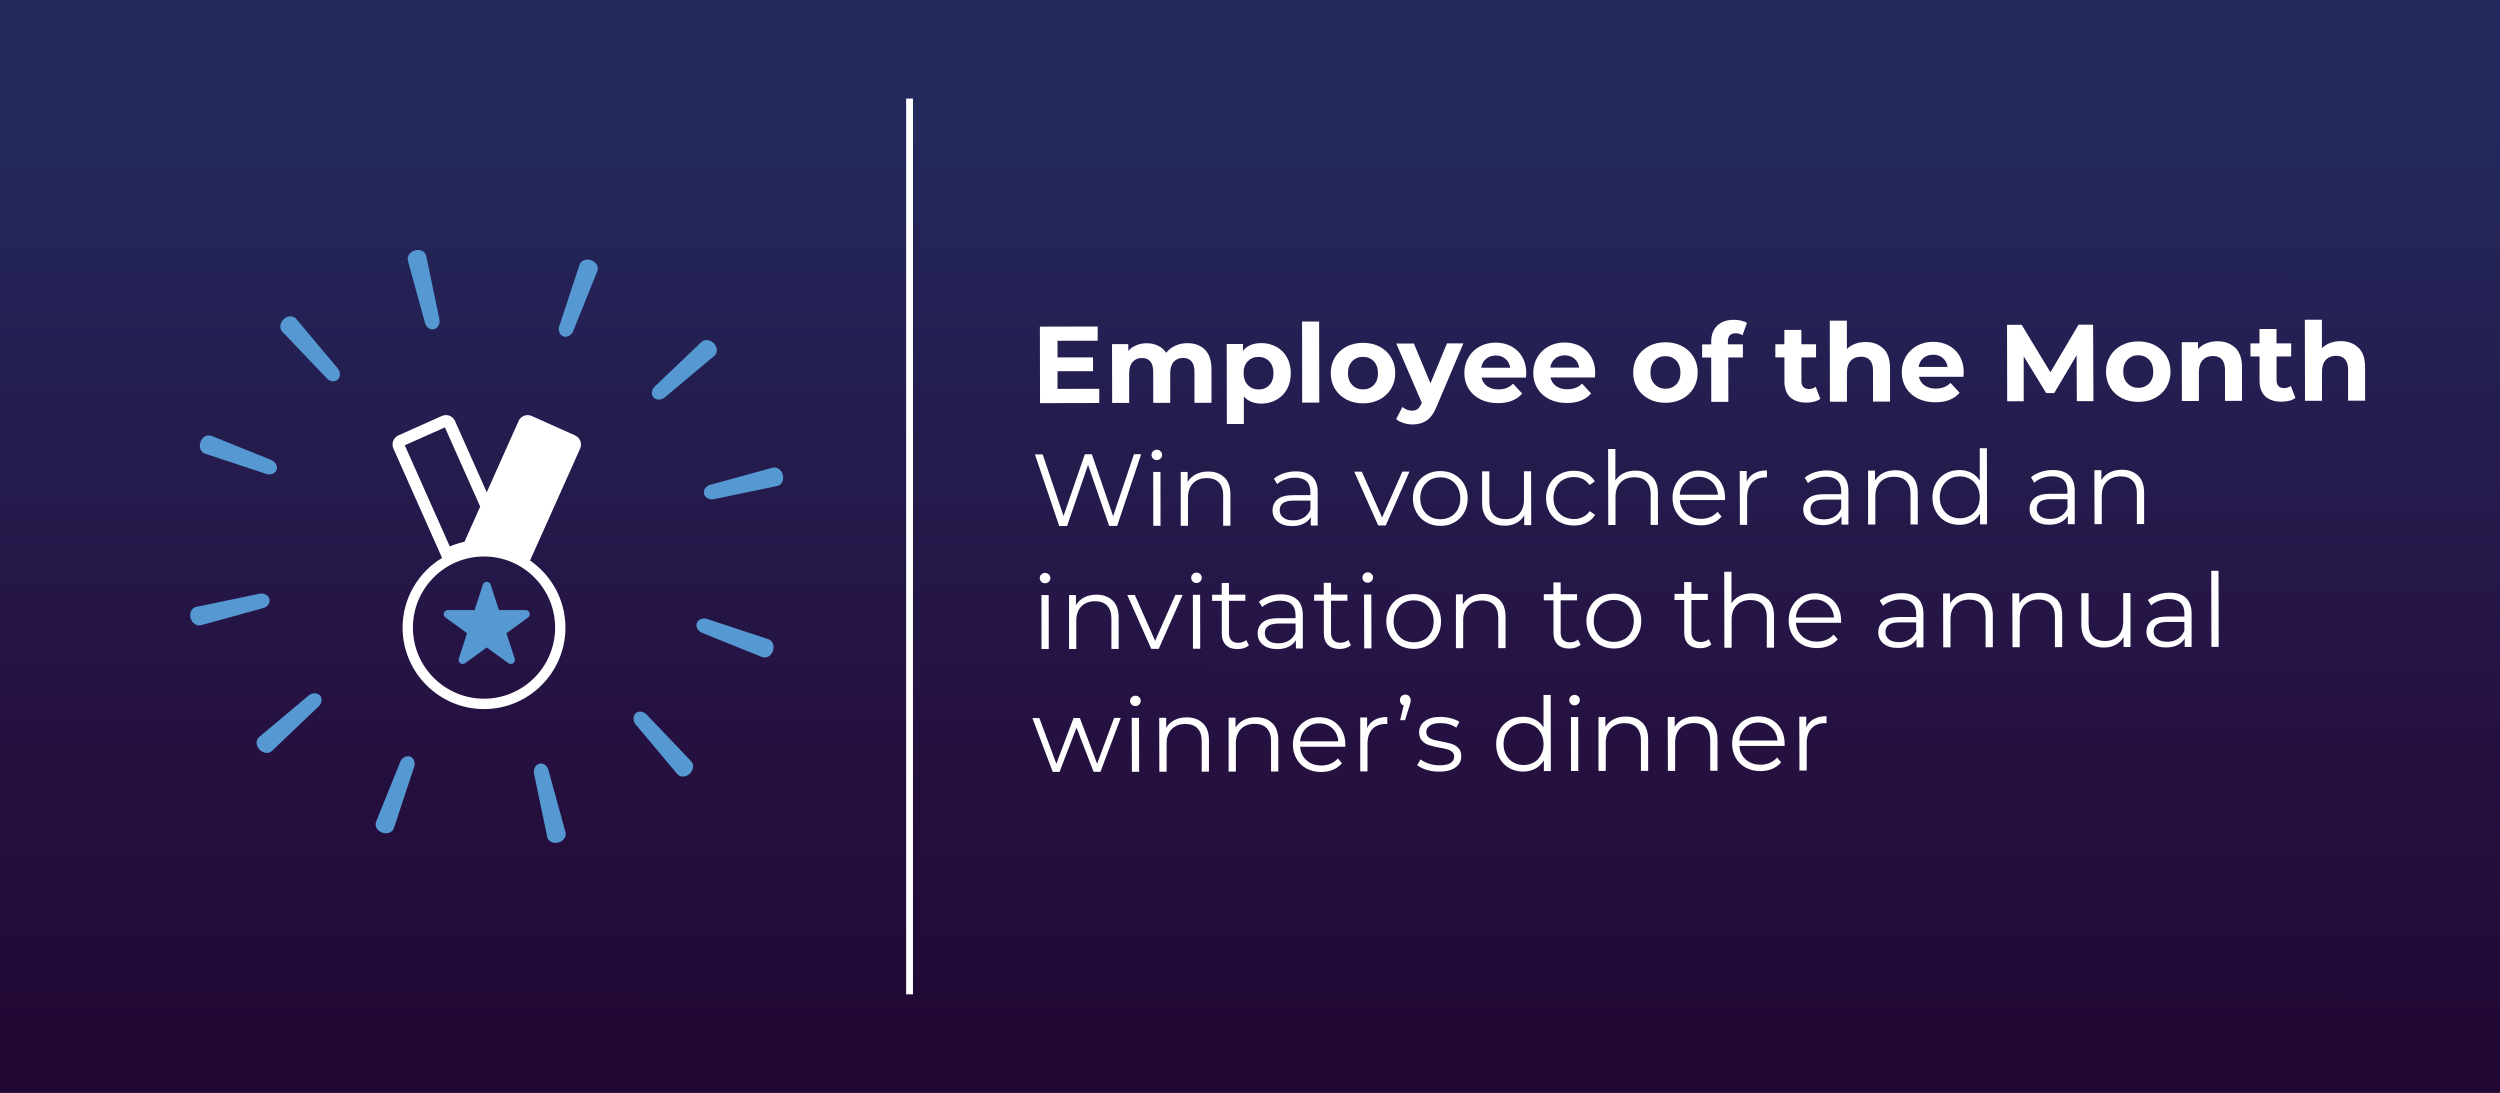
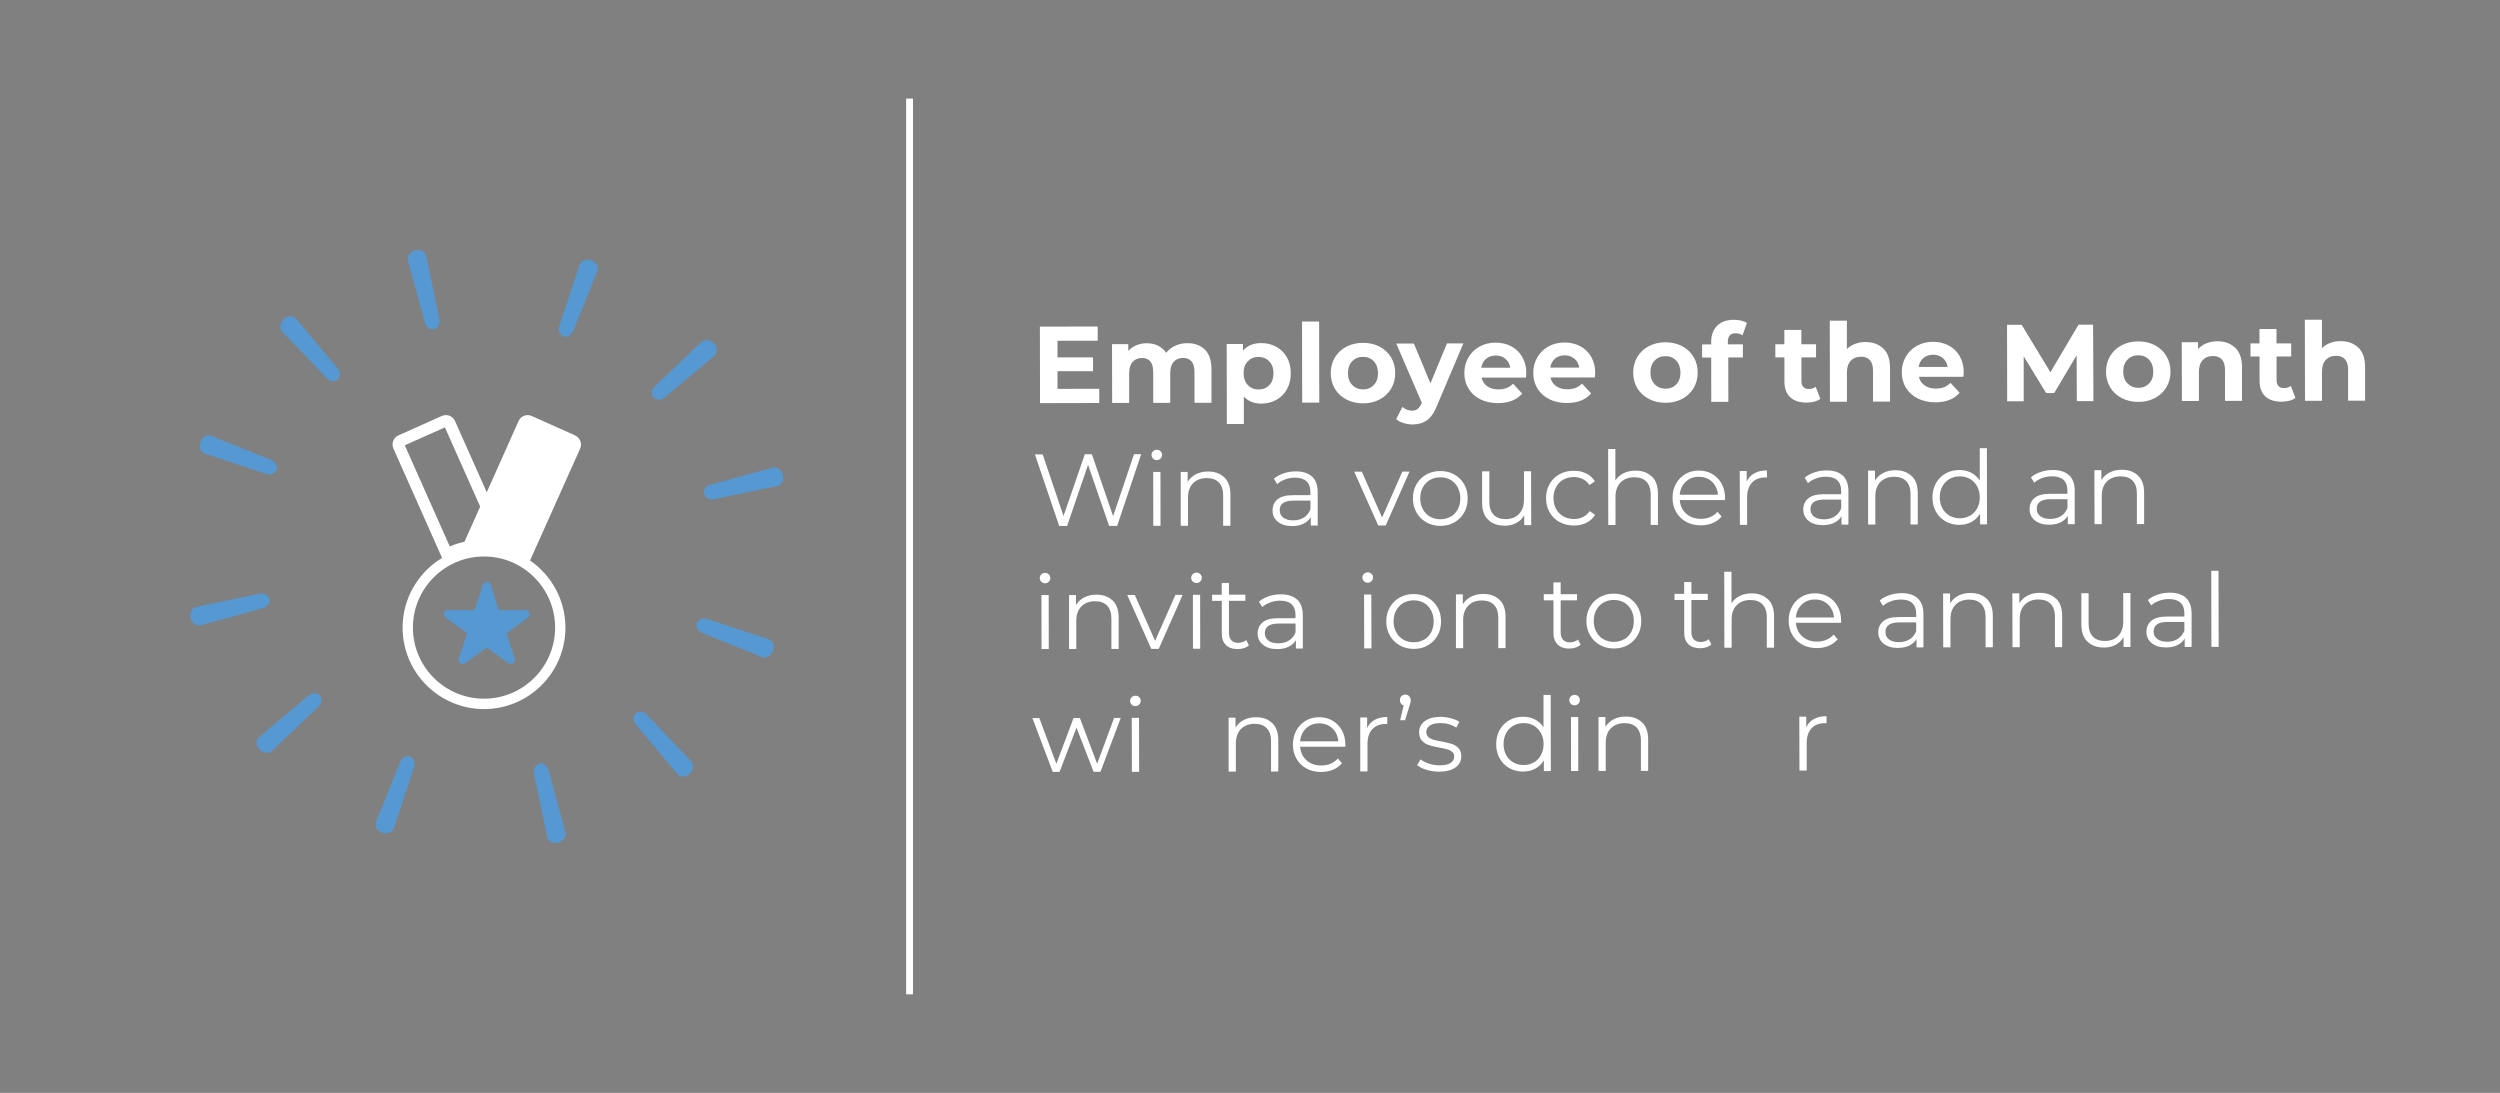
<svg xmlns="http://www.w3.org/2000/svg" xmlns:xlink="http://www.w3.org/1999/xlink" id="Layer_1" viewBox="0 0 366 160">
  <rect x="0" y="0" width="366" height="160" fill="#808080" stroke="none" />
  <defs>
    <style>.cls-1{fill:url(#linear-gradient);}.cls-1,.cls-2,.cls-3,.cls-4,.cls-5,.cls-6,.cls-7,.cls-8,.cls-9,.cls-10,.cls-11,.cls-12,.cls-13,.cls-14,.cls-15{stroke-width:0px;}.cls-2{fill:url(#linear-gradient-11);}.cls-3{fill:url(#linear-gradient-12);}.cls-4{fill:url(#linear-gradient-13);}.cls-5{fill:url(#linear-gradient-10);}.cls-6{fill:url(#linear-gradient-14);}.cls-16{fill:none;stroke:#fff;stroke-miterlimit:10;}.cls-7{fill:url(#linear-gradient-4);}.cls-8{fill:url(#linear-gradient-2);}.cls-9{fill:url(#linear-gradient-3);}.cls-10{fill:url(#linear-gradient-8);}.cls-11{fill:url(#linear-gradient-9);}.cls-12{fill:url(#linear-gradient-7);}.cls-13{fill:url(#linear-gradient-5);}.cls-14{fill:url(#linear-gradient-6);}.cls-15{fill:#fff;}</style>
    <linearGradient id="linear-gradient" x1="183.04" y1="15.61" x2="182.82" y2="381.61" gradientUnits="userSpaceOnUse">
      <stop offset="0" stop-color="#24295d" />
      <stop offset=".25" stop-color="#251141" />
      <stop offset=".5" stop-color="#1e0026" />
      <stop offset=".75" stop-color="#0e000d" />
      <stop offset="1" stop-color="#000" />
    </linearGradient>
    <linearGradient id="linear-gradient-2" x1="64.96" y1="91.19" x2="77.55" y2="91.19" gradientUnits="userSpaceOnUse">
      <stop offset="0" stop-color="#5598d2" />
      <stop offset="1" stop-color="#5598d2" />
    </linearGradient>
    <linearGradient id="linear-gradient-3" x1="101.95" y1="93.41" x2="113.25" y2="93.41" xlink:href="#linear-gradient-2" />
    <linearGradient id="linear-gradient-4" x1="92.75" y1="108.93" x2="101.48" y2="108.93" xlink:href="#linear-gradient-2" />
    <linearGradient id="linear-gradient-5" x1="78.15" y1="117.6" x2="82.83" y2="117.6" xlink:href="#linear-gradient-2" />
    <linearGradient id="linear-gradient-6" x1="54.98" y1="116.35" x2="60.71" y2="116.35" xlink:href="#linear-gradient-2" />
    <linearGradient id="linear-gradient-7" x1="37.56" y1="105.86" x2="47.08" y2="105.86" xlink:href="#linear-gradient-2" />
    <linearGradient id="linear-gradient-8" x1="27.85" y1="89.24" x2="39.47" y2="89.24" xlink:href="#linear-gradient-2" />
    <linearGradient id="linear-gradient-9" x1="29.26" y1="66.59" x2="40.55" y2="66.59" xlink:href="#linear-gradient-2" />
    <linearGradient id="linear-gradient-10" x1="41.03" y1="51.07" x2="49.76" y2="51.07" xlink:href="#linear-gradient-2" />
    <linearGradient id="linear-gradient-11" x1="59.68" y1="42.4" x2="64.35" y2="42.4" xlink:href="#linear-gradient-2" />
    <linearGradient id="linear-gradient-12" x1="81.8" y1="43.65" x2="87.53" y2="43.65" xlink:href="#linear-gradient-2" />
    <linearGradient id="linear-gradient-13" x1="95.43" y1="54.14" x2="104.94" y2="54.14" xlink:href="#linear-gradient-2" />
    <linearGradient id="linear-gradient-14" x1="103.04" y1="70.76" x2="114.66" y2="70.76" xlink:href="#linear-gradient-2" />
  </defs>
-   <rect class="cls-1" width="366" height="160" />
  <path class="cls-15" d="M160.93,56.92v2.08s-8.67.02-8.67.02l-.02-11.2,8.46-.02v2.08s-5.88.01-5.88.01v2.43s5.2,0,5.2,0v2.02s-5.2,0-5.2,0v2.59s6.1-.01,6.1-.01Z" />
  <path class="cls-15" d="M176.4,51.19c.63.63.96,1.58.96,2.85v4.93s-2.49,0-2.49,0v-4.54c0-.68-.15-1.19-.44-1.53-.28-.33-.69-.5-1.21-.5-.59,0-1.05.19-1.39.57-.34.38-.51.94-.51,1.69v4.32s-2.49,0-2.49,0v-4.54c0-1.35-.56-2.03-1.64-2.03-.58,0-1.03.19-1.37.57-.34.38-.51.94-.51,1.69v4.32s-2.49,0-2.49,0l-.02-8.61h2.38s0,.99,0,.99c.32-.36.71-.64,1.18-.83.46-.19.97-.29,1.53-.29.61,0,1.16.12,1.65.36s.89.59,1.19,1.04c.35-.45.79-.79,1.33-1.04.54-.25,1.13-.37,1.77-.37,1.08,0,1.93.31,2.57.95Z" />
  <path class="cls-15" d="M186.86,50.77c.66.37,1.17.88,1.55,1.55s.56,1.44.56,2.33c0,.88-.18,1.66-.56,2.33-.37.67-.88,1.19-1.54,1.55-.65.37-1.38.55-2.18.56-1.1,0-1.96-.34-2.59-1.04v4.02s-2.49,0-2.49,0l-.02-11.71h2.38s0,.99,0,.99c.62-.75,1.52-1.12,2.7-1.12.8,0,1.53.18,2.19.55ZM185.83,56.38c.41-.43.61-1.01.61-1.74,0-.73-.21-1.3-.62-1.74-.41-.43-.94-.65-1.58-.65s-1.16.22-1.57.65-.62,1.01-.61,1.74.21,1.3.62,1.73c.41.43.94.65,1.58.65.64,0,1.17-.22,1.58-.65Z" />
  <path class="cls-15" d="M190.62,47.07h2.5s.02,11.87.02,11.87h-2.5s-.02-11.87-.02-11.87Z" />
  <path class="cls-15" d="M197.12,58.49c-.72-.38-1.29-.9-1.69-1.57s-.61-1.43-.61-2.29c0-.85.2-1.62.6-2.29.4-.67.96-1.2,1.68-1.58.72-.38,1.53-.57,2.44-.57.91,0,1.72.19,2.43.56s1.28.9,1.68,1.57c.41.67.61,1.43.61,2.29s-.2,1.62-.6,2.29c-.4.67-.96,1.2-1.68,1.58-.71.38-1.52.57-2.43.57-.91,0-1.72-.19-2.44-.56ZM201.13,56.36c.41-.43.62-1.01.61-1.74s-.21-1.3-.62-1.73c-.41-.43-.94-.65-1.58-.65-.64,0-1.17.22-1.58.65-.42.43-.62,1.01-.62,1.74s.21,1.3.63,1.73c.42.43.95.65,1.59.65.64,0,1.16-.22,1.57-.65Z" />
  <path class="cls-15" d="M214.23,50.29l-3.87,9.14c-.39.99-.88,1.69-1.46,2.1s-1.28.61-2.1.61c-.45,0-.89-.07-1.33-.21-.44-.14-.8-.33-1.07-.57l.91-1.78c.19.17.41.3.67.4.25.1.5.14.74.14.34,0,.62-.08.83-.25.21-.17.4-.44.57-.83l.03-.08-3.74-8.67h2.58s2.43,5.83,2.43,5.83l2.42-5.85h2.4Z" />
  <path class="cls-15" d="M223.41,55.28h-6.51c.12.54.4.97.83,1.27s.98.46,1.63.46c.45,0,.84-.07,1.19-.2.35-.13.67-.35.97-.63l1.33,1.44c-.81.93-1.99,1.4-3.55,1.4-.97,0-1.83-.19-2.58-.56-.75-.38-1.32-.9-1.73-1.57-.41-.67-.61-1.43-.61-2.29,0-.84.2-1.6.6-2.28s.95-1.21,1.64-1.59c.7-.38,1.48-.57,2.34-.57.84,0,1.61.18,2.29.54.68.36,1.22.88,1.61,1.56.39.68.59,1.46.59,2.36,0,.03-.02.26-.05.67ZM217.56,52.53c-.38.32-.62.76-.7,1.31h4.24c-.09-.55-.32-.99-.71-1.31-.38-.32-.85-.49-1.41-.48-.57,0-1.04.16-1.42.48Z" />
  <path class="cls-15" d="M233.5,55.26h-6.51c.12.54.4.97.83,1.27s.98.46,1.63.46c.45,0,.84-.07,1.19-.2.35-.13.67-.34.97-.63l1.33,1.44c-.81.93-1.99,1.4-3.55,1.4-.97,0-1.83-.19-2.58-.56-.75-.38-1.32-.9-1.73-1.57-.41-.67-.61-1.43-.61-2.29,0-.84.2-1.6.6-2.28s.95-1.21,1.64-1.59c.7-.38,1.48-.57,2.34-.57.84,0,1.61.18,2.29.54.68.36,1.22.88,1.61,1.56.39.68.59,1.46.59,2.36,0,.03-.02.26-.05.67ZM227.66,52.51c-.38.32-.62.76-.7,1.31h4.24c-.09-.55-.32-.99-.71-1.31s-.85-.49-1.41-.49c-.57,0-1.04.16-1.42.48Z" />
  <path class="cls-15" d="M241.4,58.41c-.72-.38-1.29-.9-1.69-1.57-.41-.67-.61-1.43-.61-2.29,0-.85.2-1.62.6-2.29s.96-1.2,1.68-1.58c.72-.38,1.53-.57,2.44-.57.91,0,1.72.19,2.43.56.71.38,1.28.9,1.68,1.57.41.67.61,1.43.61,2.29s-.2,1.62-.6,2.29-.96,1.2-1.68,1.58c-.71.38-1.52.57-2.43.57-.91,0-1.72-.19-2.44-.56ZM245.41,56.27c.41-.43.62-1.01.61-1.74s-.21-1.3-.62-1.74c-.41-.43-.94-.65-1.58-.65-.64,0-1.17.22-1.58.65s-.62,1.01-.62,1.74.21,1.3.63,1.73c.42.43.95.65,1.59.65.64,0,1.16-.22,1.57-.65Z" />
  <path class="cls-15" d="M252.95,50.41h2.21s0,1.92,0,1.92h-2.14s.01,6.5.01,6.5h-2.5s-.01-6.49-.01-6.49h-1.33s0-1.92,0-1.92h1.33v-.39c0-.98.29-1.76.87-2.34s1.4-.87,2.46-.87c.37,0,.73.04,1.06.12.34.08.62.19.84.34l-.65,1.81c-.29-.2-.62-.3-1.01-.3-.76,0-1.14.42-1.13,1.25v.37Z" />
  <path class="cls-15" d="M266.5,58.39c-.24.18-.55.32-.9.41-.36.09-.73.14-1.13.14-1.02,0-1.82-.26-2.38-.78s-.84-1.29-.85-2.3v-3.54s-1.33,0-1.33,0v-1.92s1.32,0,1.32,0v-2.1s2.49,0,2.49,0v2.1s2.15,0,2.15,0v1.92s-2.14,0-2.14,0v3.5c0,.36.1.64.29.84.19.2.45.29.79.29.39,0,.73-.11,1.01-.32l.68,1.76Z" />
  <path class="cls-15" d="M275.71,51.01c.66.64.99,1.59.99,2.85v4.93s-2.49,0-2.49,0v-4.54c0-.68-.16-1.19-.46-1.53-.3-.33-.73-.5-1.3-.5-.63,0-1.13.2-1.5.59-.37.39-.56.97-.56,1.74v4.26s-2.49,0-2.49,0l-.02-11.87h2.5s0,4.16,0,4.16c.33-.33.73-.59,1.2-.76.47-.18.98-.27,1.54-.27,1.07,0,1.93.32,2.59.96Z" />
  <path class="cls-15" d="M287.44,55.16h-6.51c.12.54.4.97.84,1.27.44.31.98.46,1.63.46.45,0,.85-.07,1.19-.2.35-.13.67-.35.97-.63l1.33,1.44c-.81.93-1.99,1.4-3.55,1.4-.97,0-1.83-.19-2.58-.56-.75-.38-1.32-.9-1.73-1.57-.41-.67-.61-1.43-.61-2.29,0-.84.2-1.6.6-2.28.4-.68.95-1.21,1.64-1.59.7-.38,1.48-.57,2.34-.57.84,0,1.61.18,2.29.54.68.36,1.22.88,1.61,1.56.39.68.59,1.46.59,2.36,0,.03-.02.26-.05.67ZM281.59,52.41c-.38.32-.62.76-.7,1.31h4.24c-.09-.55-.32-.99-.71-1.31-.39-.32-.86-.49-1.41-.48-.56,0-1.04.16-1.42.48Z" />
  <path class="cls-15" d="M304.05,58.73l-.03-6.72-3.29,5.54h-1.17s-3.29-5.38-3.29-5.38v6.58s-2.42,0-2.42,0l-.02-11.2h2.14s4.21,6.95,4.21,6.95l4.12-6.97h2.13s.05,11.2.05,11.2h-2.43Z" />
  <path class="cls-15" d="M310.62,58.28c-.72-.38-1.29-.9-1.69-1.57s-.61-1.43-.61-2.29c0-.85.2-1.62.6-2.29.4-.67.96-1.2,1.68-1.58.72-.38,1.53-.57,2.44-.57.91,0,1.72.19,2.43.56.71.38,1.28.9,1.68,1.57.41.67.61,1.43.61,2.29s-.2,1.62-.6,2.29c-.4.67-.96,1.2-1.68,1.58-.71.38-1.52.57-2.43.57-.91,0-1.72-.19-2.44-.56ZM314.63,56.14c.41-.43.62-1.01.61-1.74s-.21-1.3-.62-1.74c-.41-.43-.94-.65-1.58-.65-.64,0-1.17.22-1.58.65-.42.43-.62,1.01-.62,1.74s.21,1.3.63,1.73c.42.43.95.65,1.59.65.64,0,1.16-.22,1.57-.65Z" />
  <path class="cls-15" d="M327.24,50.91c.66.64.99,1.59.99,2.85v4.93s-2.49,0-2.49,0v-4.54c0-.68-.16-1.19-.46-1.53-.3-.33-.73-.5-1.3-.5-.63,0-1.13.2-1.5.59-.37.39-.56.97-.56,1.74v4.26s-2.49,0-2.49,0l-.02-8.61h2.38s0,1,0,1c.33-.36.74-.64,1.23-.84.49-.2,1.03-.3,1.62-.3,1.07,0,1.93.32,2.59.96Z" />
  <path class="cls-15" d="M336.05,58.26c-.24.18-.54.32-.9.41s-.73.14-1.13.14c-1.02,0-1.81-.26-2.38-.78-.56-.52-.84-1.29-.84-2.3v-3.54s-1.33,0-1.33,0v-1.92s1.32,0,1.32,0v-2.1s2.49,0,2.49,0v2.1s2.15,0,2.15,0v1.92s-2.14,0-2.14,0v3.5c0,.36.1.64.29.84.19.2.45.29.79.29.39,0,.73-.11,1.01-.32l.67,1.76Z" />
  <path class="cls-15" d="M345.26,50.88c.66.64.99,1.59.99,2.85v4.93s-2.49,0-2.49,0v-4.54c0-.68-.16-1.19-.46-1.53-.3-.34-.73-.5-1.3-.5-.63,0-1.13.2-1.5.59-.37.39-.56.97-.56,1.74v4.26s-2.49,0-2.49,0l-.02-11.87h2.5s0,4.16,0,4.16c.33-.33.73-.58,1.2-.76.47-.18.98-.27,1.54-.27,1.07,0,1.93.32,2.59.96Z" />
  <path class="cls-15" d="M167.07,66.49l-3.52,10.51h-1.17s-3.09-8.95-3.09-8.95l-3.07,8.96h-1.15s-3.56-10.49-3.56-10.49h1.14s3.05,9.02,3.05,9.02l3.12-9.04h1.03s3.11,9.07,3.11,9.07l3.06-9.08h1.06Z" />
  <path class="cls-15" d="M168.81,67.14c-.15-.15-.22-.33-.23-.54,0-.2.08-.38.22-.53.15-.15.33-.22.55-.23.22,0,.4.07.55.22.15.14.23.32.23.52,0,.22-.07.4-.22.55-.15.15-.34.23-.55.23-.22,0-.41-.07-.56-.22ZM168.83,69.09h1.06s.01,7.89.01,7.89h-1.06s-.01-7.89-.01-7.89Z" />
  <path class="cls-15" d="M179.25,69.88c.59.57.88,1.41.88,2.51v4.58s-1.06,0-1.06,0v-4.47c0-.82-.22-1.45-.63-1.87s-1-.64-1.76-.64c-.85,0-1.52.26-2.02.76-.49.51-.74,1.2-.74,2.09v4.14s-1.06,0-1.06,0v-7.89s1.01,0,1.01,0v1.46c.29-.48.69-.85,1.21-1.12.51-.27,1.11-.4,1.79-.4.99,0,1.78.28,2.36.86Z" />
  <path class="cls-15" d="M192.08,69.76c.55.51.83,1.28.83,2.29v4.89s-1.01,0-1.01,0v-1.23c-.24.41-.59.73-1.06.96-.46.23-1.02.35-1.66.35-.88,0-1.58-.21-2.1-.63-.52-.42-.78-.97-.78-1.66,0-.67.24-1.21.72-1.62.48-.41,1.26-.62,2.32-.62h2.5s0-.48,0-.48c0-.68-.19-1.2-.57-1.55s-.94-.53-1.67-.53c-.5,0-.98.08-1.44.25-.46.17-.85.39-1.18.69l-.48-.79c.4-.34.88-.6,1.44-.79.56-.19,1.15-.28,1.77-.28,1.03,0,1.82.25,2.37.77ZM190.89,75.77c.43-.28.75-.67.96-1.19v-1.29s-2.48,0-2.48,0c-1.35,0-2.03.47-2.02,1.41,0,.46.18.82.53,1.09.35.26.84.4,1.47.39.6,0,1.12-.14,1.54-.42Z" />
  <path class="cls-15" d="M206.36,69.03l-3.49,7.9h-1.1s-3.51-7.88-3.51-7.88h1.11s2.97,6.71,2.97,6.71l2.97-6.72h1.05Z" />
  <path class="cls-15" d="M208.82,76.47c-.61-.34-1.09-.82-1.44-1.43-.35-.61-.53-1.3-.53-2.07,0-.77.17-1.46.52-2.07.35-.61.83-1.09,1.44-1.43.61-.34,1.29-.51,2.05-.51.76,0,1.45.17,2.05.51.61.34,1.09.81,1.44,1.42.35.61.52,1.3.52,2.07,0,.77-.17,1.46-.51,2.07-.34.61-.82,1.09-1.43,1.44s-1.29.52-2.05.52c-.76,0-1.45-.17-2.05-.51ZM212.38,75.65c.44-.26.79-.62,1.04-1.09.25-.47.37-1,.37-1.61,0-.6-.13-1.13-.38-1.6-.25-.47-.6-.83-1.04-1.09s-.95-.38-1.51-.38c-.56,0-1.06.13-1.51.38-.44.26-.79.62-1.05,1.09s-.38,1.01-.38,1.61c0,.6.13,1.13.39,1.6s.61.83,1.05,1.08c.45.25.95.38,1.51.38.56,0,1.06-.13,1.51-.39Z" />
  <path class="cls-15" d="M224.15,68.99l.02,7.89h-1.02s0-1.44,0-1.44c-.28.48-.66.85-1.15,1.12s-1.05.4-1.68.4c-1.03,0-1.84-.28-2.44-.86-.6-.57-.9-1.42-.9-2.53v-4.57s1.06,0,1.06,0v4.47c0,.83.22,1.46.63,1.89.41.43,1,.64,1.76.64.83,0,1.48-.26,1.96-.76.48-.51.72-1.21.72-2.11v-4.14s1.06,0,1.06,0Z" />
  <path class="cls-15" d="M228.32,76.44c-.61-.34-1.1-.82-1.45-1.43-.35-.62-.53-1.31-.53-2.08,0-.77.17-1.46.52-2.07.35-.61.83-1.09,1.45-1.43.61-.34,1.31-.51,2.09-.51.68,0,1.29.13,1.82.39.54.26.96.65,1.27,1.16l-.79.54c-.26-.39-.59-.68-.99-.88-.4-.19-.84-.29-1.3-.29-.57,0-1.08.13-1.54.38s-.81.62-1.06,1.09c-.25.47-.38,1.01-.38,1.61,0,.61.13,1.15.39,1.61.26.46.61.82,1.07,1.08.46.25.97.38,1.54.38.47,0,.9-.1,1.3-.29.4-.19.73-.48.99-.87l.8.54c-.31.51-.73.9-1.27,1.17-.54.27-1.15.4-1.82.4-.78,0-1.48-.17-2.09-.51Z" />
  <path class="cls-15" d="M241.84,69.76c.59.57.88,1.41.88,2.51v4.58s-1.06,0-1.06,0v-4.47c0-.82-.22-1.44-.63-1.87-.41-.43-1-.64-1.76-.64-.85,0-1.52.26-2.02.76-.49.51-.74,1.2-.74,2.09v4.14s-1.06,0-1.06,0l-.02-11.13h1.06s0,4.62,0,4.62c.29-.46.69-.82,1.2-1.07.51-.25,1.09-.38,1.75-.38.99,0,1.78.28,2.36.86Z" />
  <path class="cls-15" d="M252.52,73.21h-6.6c.06.83.38,1.49.95,2,.57.5,1.29.75,2.16.75.49,0,.94-.09,1.35-.26.41-.18.76-.43,1.06-.77l.6.69c-.35.42-.79.74-1.31.96-.53.22-1.1.33-1.73.33-.81,0-1.53-.17-2.15-.51-.62-.34-1.11-.82-1.46-1.43-.35-.61-.53-1.3-.53-2.07,0-.77.16-1.46.5-2.07s.79-1.09,1.38-1.43c.58-.34,1.24-.51,1.97-.51s1.38.17,1.97.51c.58.34,1.04.81,1.37,1.42.33.6.5,1.3.5,2.08l-.02.33ZM246.79,70.53c-.52.49-.81,1.12-.88,1.9h5.6c-.07-.79-.37-1.42-.88-1.91-.52-.48-1.16-.72-1.93-.72-.76,0-1.4.25-1.91.73Z" />
  <path class="cls-15" d="M256.84,69.28c.49-.27,1.11-.41,1.84-.41v1.04s-.25-.01-.25-.01c-.83,0-1.48.26-1.95.77s-.7,1.23-.7,2.15v4.02s-1.06,0-1.06,0l-.02-7.89h1.02s0,1.54,0,1.54c.25-.53.62-.93,1.12-1.2Z" />
  <path class="cls-15" d="M269.78,69.62c.55.51.83,1.28.83,2.29v4.89s-1.01,0-1.01,0v-1.23c-.24.41-.59.73-1.06.96-.46.23-1.02.35-1.66.35-.88,0-1.58-.21-2.1-.63s-.78-.97-.78-1.66c0-.67.24-1.21.72-1.62.48-.41,1.26-.62,2.32-.62h2.51s0-.48,0-.48c0-.68-.19-1.2-.57-1.55s-.94-.53-1.67-.53c-.5,0-.98.08-1.44.25s-.86.39-1.18.69l-.48-.79c.4-.34.88-.6,1.44-.79.56-.19,1.15-.28,1.77-.28,1.03,0,1.82.25,2.37.77ZM268.59,75.62c.43-.28.75-.67.96-1.19v-1.29s-2.48,0-2.48,0c-1.35,0-2.02.47-2.02,1.41,0,.46.18.82.53,1.09.35.26.84.4,1.47.39.6,0,1.12-.14,1.54-.42Z" />
  <path class="cls-15" d="M279.88,69.69c.59.57.88,1.41.88,2.51v4.58s-1.06,0-1.06,0v-4.47c0-.82-.22-1.45-.63-1.87s-1-.64-1.76-.64c-.85,0-1.52.25-2.02.76-.49.51-.74,1.2-.74,2.09v4.14s-1.06,0-1.06,0v-7.89s1.01,0,1.01,0v1.46c.29-.48.69-.85,1.21-1.12.51-.27,1.11-.4,1.79-.4.99,0,1.78.29,2.36.86Z" />
  <path class="cls-15" d="M290.88,65.63l.02,11.13h-1.02s0-1.56,0-1.56c-.32.53-.74.94-1.26,1.22-.53.28-1.12.42-1.78.42-.74,0-1.41-.17-2.01-.51-.6-.34-1.07-.81-1.41-1.42-.34-.61-.51-1.3-.51-2.08,0-.78.17-1.47.51-2.09.34-.61.81-1.08,1.41-1.42s1.27-.5,2.01-.51c.64,0,1.21.13,1.73.39.51.26.94.65,1.27,1.16v-4.74s1.05,0,1.05,0ZM288.41,75.51c.44-.25.79-.62,1.05-1.09.25-.47.38-1,.38-1.61,0-.6-.13-1.13-.38-1.6-.26-.47-.61-.83-1.05-1.09-.45-.25-.94-.38-1.49-.38-.56,0-1.06.13-1.51.38-.44.26-.79.62-1.05,1.09-.25.47-.38,1.01-.38,1.61,0,.6.13,1.14.39,1.6.26.47.61.83,1.05,1.08.45.25.95.38,1.51.38.55,0,1.04-.13,1.49-.39Z" />
  <path class="cls-15" d="M302.91,69.56c.55.51.83,1.28.83,2.29v4.89s-1.01,0-1.01,0v-1.23c-.24.41-.59.73-1.06.96-.46.23-1.02.35-1.66.35-.88,0-1.58-.21-2.1-.63-.52-.42-.78-.97-.78-1.66,0-.67.24-1.21.72-1.62.48-.41,1.26-.62,2.32-.62h2.5v-.48c0-.68-.19-1.2-.57-1.55s-.94-.53-1.67-.53c-.5,0-.98.08-1.44.25-.46.17-.85.39-1.18.69l-.48-.79c.4-.34.88-.6,1.44-.79.56-.19,1.15-.28,1.77-.28,1.03,0,1.82.25,2.37.77ZM301.72,75.56c.43-.28.75-.67.96-1.19v-1.29s-2.48,0-2.48,0c-1.35,0-2.03.47-2.02,1.41,0,.46.18.82.53,1.09.35.26.84.4,1.47.39.6,0,1.12-.14,1.54-.42Z" />
  <path class="cls-15" d="M313.02,69.63c.59.57.88,1.41.88,2.51v4.58s-1.06,0-1.06,0v-4.47c0-.82-.21-1.45-.62-1.87-.41-.43-1-.64-1.76-.64-.85,0-1.52.26-2.02.76s-.74,1.2-.74,2.09v4.14s-1.06,0-1.06,0l-.02-7.89h1.02s0,1.45,0,1.45c.29-.48.69-.85,1.21-1.12.51-.27,1.11-.4,1.79-.4.99,0,1.78.29,2.37.86Z" />
  <path class="cls-15" d="M152.45,85.17c-.15-.15-.23-.33-.23-.54s.07-.38.22-.53c.15-.15.33-.22.55-.23.22,0,.4.07.55.22s.22.32.23.52c0,.22-.07.4-.22.55s-.33.23-.55.23c-.22,0-.4-.07-.55-.22ZM152.47,87.12h1.06s.01,7.89.01,7.89h-1.06s-.01-7.89-.01-7.89Z" />
  <path class="cls-15" d="M162.89,87.91c.59.57.88,1.41.88,2.51v4.58s-1.06,0-1.06,0v-4.47c-.01-.82-.22-1.45-.63-1.87s-1-.64-1.76-.64c-.85,0-1.52.26-2.01.76-.49.51-.74,1.2-.74,2.09v4.14s-1.06,0-1.06,0v-7.89s1.01,0,1.01,0v1.46c.29-.48.69-.85,1.21-1.12.52-.27,1.11-.4,1.79-.4.99,0,1.78.29,2.37.86Z" />
  <path class="cls-15" d="M173.14,87.09l-3.5,7.9h-1.1s-3.51-7.88-3.51-7.88h1.11s2.97,6.71,2.97,6.71l2.97-6.73h1.05Z" />
  <path class="cls-15" d="M174.62,85.13c-.15-.15-.23-.33-.23-.54s.07-.38.22-.53c.15-.15.33-.22.55-.23.22,0,.4.07.55.22.15.14.22.32.23.52,0,.22-.07.4-.22.55-.15.15-.33.23-.55.23-.22,0-.4-.07-.55-.22ZM174.64,87.08h1.06s.01,7.89.01,7.89h-1.06s-.01-7.89-.01-7.89Z" />
  <path class="cls-15" d="M182.84,94.48c-.2.18-.45.32-.74.41s-.6.14-.92.14c-.74,0-1.31-.2-1.71-.6-.4-.4-.6-.96-.6-1.69v-4.77s-1.42,0-1.42,0v-.9h1.41s0-1.73,0-1.73h1.06s0,1.72,0,1.72h2.4s0,.9,0,.9h-2.4s0,4.71,0,4.71c0,.47.12.83.35,1.07.24.25.57.37,1.01.37.22,0,.43-.04.64-.11.21-.07.38-.17.53-.3l.38.76Z" />
  <path class="cls-15" d="M189.9,87.77c.55.51.83,1.28.83,2.29v4.89s-1.01,0-1.01,0v-1.23c-.24.41-.59.73-1.06.96-.46.23-1.02.35-1.66.35-.88,0-1.58-.21-2.1-.63-.52-.42-.78-.97-.78-1.66,0-.67.24-1.21.72-1.62.48-.41,1.26-.62,2.32-.62h2.5v-.48c0-.68-.19-1.2-.57-1.55-.38-.36-.94-.53-1.67-.53-.5,0-.98.08-1.44.25-.46.17-.86.39-1.19.68l-.48-.79c.4-.34.88-.6,1.44-.79.56-.19,1.15-.28,1.77-.28,1.03,0,1.82.25,2.37.77ZM188.71,93.77c.43-.27.75-.67.96-1.19v-1.29s-2.48,0-2.48,0c-1.35,0-2.03.47-2.02,1.41,0,.46.18.82.53,1.09.35.26.84.4,1.47.39.6,0,1.12-.14,1.54-.42Z" />
-   <path class="cls-15" d="M197.78,94.45c-.2.18-.45.32-.74.42-.29.09-.6.14-.92.14-.74,0-1.31-.2-1.71-.6s-.6-.96-.6-1.69v-4.77s-1.42,0-1.42,0v-.9s1.41,0,1.41,0v-1.73s1.06,0,1.06,0v1.73s2.4,0,2.4,0v.9s-2.4,0-2.4,0v4.71c0,.47.13.83.36,1.07.24.25.57.37,1.01.37.22,0,.43-.04.64-.11s.38-.17.53-.3l.38.76Z" />
  <path class="cls-15" d="M199.68,85.09c-.15-.15-.22-.33-.22-.54,0-.2.07-.38.22-.53.15-.15.33-.22.55-.23.22,0,.4.07.56.22.15.14.22.32.22.52,0,.22-.07.4-.22.55s-.34.23-.55.23c-.22,0-.41-.07-.56-.22ZM199.7,87.04h1.06s.02,7.89.02,7.89h-1.06s-.02-7.89-.02-7.89Z" />
  <path class="cls-15" d="M204.92,94.48c-.61-.34-1.09-.82-1.44-1.43-.35-.61-.53-1.3-.53-2.07,0-.77.17-1.46.52-2.07.35-.61.83-1.09,1.44-1.43s1.29-.51,2.05-.51c.76,0,1.45.17,2.05.51.61.34,1.09.81,1.44,1.42.35.61.52,1.3.52,2.07,0,.77-.17,1.46-.51,2.07-.34.61-.82,1.09-1.43,1.44s-1.29.52-2.05.52c-.76,0-1.45-.17-2.06-.51ZM208.48,93.66c.45-.26.79-.62,1.04-1.09.25-.47.37-1.01.37-1.61,0-.6-.13-1.13-.38-1.6-.25-.47-.6-.83-1.04-1.09s-.95-.38-1.51-.38c-.56,0-1.06.13-1.51.38-.44.26-.79.62-1.05,1.09-.25.47-.38,1.01-.38,1.61,0,.6.13,1.14.39,1.6.26.47.61.83,1.05,1.08.45.26.95.38,1.51.38.56,0,1.06-.13,1.51-.39Z" />
  <path class="cls-15" d="M219.53,87.8c.59.57.88,1.41.88,2.51v4.58s-1.06,0-1.06,0v-4.47c-.01-.82-.22-1.45-.63-1.87s-1-.64-1.76-.64c-.85,0-1.52.25-2.01.76-.49.51-.74,1.2-.74,2.09v4.14s-1.06,0-1.06,0v-7.89s1.01,0,1.01,0v1.46c.29-.48.69-.85,1.21-1.12.52-.27,1.11-.4,1.79-.4.99,0,1.78.29,2.37.86Z" />
  <path class="cls-15" d="M231.4,94.39c-.2.18-.45.32-.74.42-.29.09-.6.14-.92.14-.74,0-1.31-.2-1.71-.6s-.6-.96-.6-1.69v-4.77s-1.42,0-1.42,0v-.9s1.41,0,1.41,0v-1.73s1.06,0,1.06,0v1.73s2.4,0,2.4,0v.9s-2.4,0-2.4,0v4.71c0,.47.13.83.36,1.07.24.25.57.37,1.01.37.22,0,.43-.04.64-.11s.38-.17.53-.3l.38.76Z" />
  <path class="cls-15" d="M234.22,94.42c-.61-.34-1.09-.82-1.44-1.43-.35-.61-.53-1.3-.53-2.07,0-.77.17-1.46.52-2.07.35-.61.83-1.09,1.44-1.43.61-.34,1.29-.51,2.05-.51.76,0,1.45.17,2.06.51.61.34,1.09.81,1.44,1.42s.52,1.3.52,2.07c0,.77-.17,1.46-.51,2.07-.34.61-.82,1.09-1.43,1.44s-1.29.52-2.05.52c-.76,0-1.45-.17-2.05-.51ZM237.78,93.6c.44-.26.79-.62,1.04-1.09.25-.47.37-1.01.37-1.61,0-.6-.13-1.13-.38-1.6-.25-.47-.6-.83-1.04-1.09-.45-.25-.95-.38-1.51-.38s-1.06.13-1.51.38c-.45.26-.79.62-1.05,1.09-.25.47-.38,1-.38,1.6,0,.6.13,1.14.38,1.61.26.47.61.83,1.05,1.08.45.25.95.38,1.51.38s1.06-.13,1.51-.39Z" />
  <path class="cls-15" d="M250.54,94.35c-.2.18-.45.32-.74.41-.29.1-.6.14-.92.14-.74,0-1.31-.2-1.71-.6-.4-.4-.6-.96-.6-1.69v-4.77s-1.42,0-1.42,0v-.9s1.41,0,1.41,0v-1.73s1.06,0,1.06,0v1.73s2.4,0,2.4,0v.9s-2.4,0-2.4,0v4.71c0,.47.13.83.36,1.07.24.24.57.37,1.01.37.22,0,.43-.04.64-.11.21-.07.38-.17.53-.3l.38.76Z" />
  <path class="cls-15" d="M258.84,87.73c.59.57.88,1.41.88,2.51v4.58s-1.06,0-1.06,0v-4.47c0-.82-.22-1.44-.63-1.87-.41-.43-1-.64-1.76-.64-.85,0-1.52.26-2.02.76-.49.5-.74,1.2-.74,2.09v4.14s-1.06,0-1.06,0l-.02-11.13h1.06s0,4.62,0,4.62c.29-.46.69-.82,1.2-1.07s1.09-.38,1.75-.38c.99,0,1.78.29,2.36.86Z" />
  <path class="cls-15" d="M269.52,91.18h-6.6c.06.83.38,1.49.95,2,.57.5,1.29.76,2.16.75.49,0,.94-.09,1.35-.26s.76-.43,1.06-.77l.6.69c-.35.42-.79.74-1.31.96s-1.1.33-1.73.33c-.81,0-1.53-.17-2.15-.51s-1.12-.82-1.46-1.43c-.35-.61-.53-1.3-.53-2.07,0-.77.16-1.46.5-2.07.33-.61.79-1.09,1.38-1.43.59-.34,1.24-.51,1.97-.51.73,0,1.38.17,1.96.51.58.34,1.04.81,1.37,1.42.33.61.5,1.3.5,2.08v.33ZM263.79,88.5c-.52.49-.81,1.12-.88,1.9h5.59c-.07-.79-.37-1.42-.88-1.91-.52-.48-1.16-.73-1.93-.72-.76,0-1.4.25-1.91.73Z" />
  <path class="cls-15" d="M280.76,87.6c.55.51.83,1.28.83,2.29v4.89s-1.01,0-1.01,0v-1.23c-.24.41-.59.73-1.06.96s-1.02.35-1.66.35c-.88,0-1.58-.21-2.1-.63-.52-.42-.78-.97-.78-1.66,0-.67.24-1.21.72-1.62s1.26-.62,2.32-.62h2.51s0-.48,0-.48c0-.68-.19-1.2-.57-1.55-.38-.36-.94-.53-1.67-.53-.5,0-.98.08-1.44.25-.46.17-.86.39-1.18.68l-.48-.79c.4-.34.88-.6,1.44-.79.56-.19,1.15-.28,1.77-.28,1.03,0,1.82.25,2.37.77ZM279.57,93.6c.43-.27.75-.67.96-1.19v-1.29s-2.48,0-2.48,0c-1.35,0-2.03.47-2.02,1.41,0,.46.18.82.53,1.09.35.26.84.4,1.47.39.6,0,1.12-.14,1.54-.42Z" />
  <path class="cls-15" d="M290.87,87.67c.59.57.88,1.41.88,2.51v4.58s-1.06,0-1.06,0v-4.47c-.01-.82-.22-1.44-.63-1.87-.41-.43-1-.64-1.76-.64-.85,0-1.52.26-2.01.76-.49.5-.74,1.2-.74,2.09v4.14s-1.06,0-1.06,0l-.02-7.89h1.02s0,1.45,0,1.45c.29-.48.69-.85,1.21-1.12.51-.27,1.11-.4,1.79-.4.99,0,1.78.29,2.37.86Z" />
  <path class="cls-15" d="M301.02,87.65c.59.57.88,1.41.88,2.51v4.58s-1.06,0-1.06,0v-4.47c0-.82-.22-1.45-.63-1.87s-1-.64-1.76-.64c-.85,0-1.52.26-2.02.76s-.74,1.2-.74,2.09v4.14s-1.06,0-1.06,0l-.02-7.89h1.02s0,1.45,0,1.45c.29-.48.69-.85,1.21-1.12.51-.27,1.11-.4,1.79-.4.99,0,1.78.29,2.36.86Z" />
  <path class="cls-15" d="M311.9,86.83v7.89s-1.01,0-1.01,0v-1.44c-.28.48-.67.85-1.16,1.12s-1.05.4-1.68.4c-1.03,0-1.84-.28-2.44-.86-.6-.57-.9-1.42-.9-2.53v-4.57s1.06,0,1.06,0v4.47c0,.83.22,1.46.63,1.89.41.43,1,.64,1.76.64.83,0,1.48-.26,1.96-.76.48-.51.72-1.21.72-2.11v-4.14s1.06,0,1.06,0Z" />
  <path class="cls-15" d="M320.02,87.53c.55.51.83,1.28.83,2.29v4.89s-1.01,0-1.01,0v-1.23c-.24.41-.59.73-1.06.96-.46.23-1.02.35-1.66.35-.88,0-1.58-.21-2.1-.63-.52-.42-.78-.97-.78-1.66,0-.67.24-1.21.72-1.62s1.26-.62,2.32-.62h2.51s0-.48,0-.48c0-.68-.19-1.2-.57-1.55-.38-.35-.94-.53-1.67-.53-.5,0-.98.08-1.44.25s-.86.39-1.18.68l-.48-.79c.4-.34.88-.6,1.44-.79.56-.19,1.15-.28,1.77-.28,1.03,0,1.82.25,2.37.77ZM318.83,93.53c.43-.28.75-.67.96-1.19v-1.29s-2.48,0-2.48,0c-1.35,0-2.03.47-2.02,1.41,0,.46.18.82.53,1.09.35.26.84.4,1.47.4.6,0,1.12-.14,1.54-.42Z" />
  <path class="cls-15" d="M323.73,83.57h1.06s.02,11.13.02,11.13h-1.06s-.02-11.13-.02-11.13Z" />
  <path class="cls-15" d="M164.08,105.1l-2.97,7.89h-1.01s-2.5-6.46-2.5-6.46l-2.48,6.47h-1s-2.98-7.88-2.98-7.88h1.02s2.49,6.7,2.49,6.7l2.52-6.71h.92s2.53,6.7,2.53,6.7l2.49-6.71h.98Z" />
  <path class="cls-15" d="M165.67,103.15c-.15-.15-.22-.33-.22-.54s.07-.38.22-.53c.15-.15.34-.22.56-.23.22,0,.4.07.55.22.15.14.22.32.22.52,0,.22-.07.4-.22.55-.15.15-.33.23-.55.23-.22,0-.41-.07-.56-.22ZM165.69,105.1h1.06s.02,7.89.02,7.89h-1.06s-.02-7.89-.02-7.89Z" />
-   <path class="cls-15" d="M176.11,105.88c.59.57.88,1.41.88,2.51v4.58s-1.06,0-1.06,0v-4.47c0-.82-.21-1.45-.62-1.87-.41-.43-1-.64-1.76-.64-.85,0-1.52.26-2.02.76s-.74,1.2-.74,2.09v4.14s-1.06,0-1.06,0l-.02-7.89h1.02s0,1.45,0,1.45c.29-.48.69-.85,1.21-1.12.51-.27,1.11-.4,1.79-.4.99,0,1.78.29,2.36.86Z" />
  <path class="cls-15" d="M186.26,105.86c.59.57.88,1.41.88,2.51v4.58s-1.06,0-1.06,0v-4.47c0-.82-.22-1.44-.63-1.87-.41-.43-1-.64-1.76-.64-.85,0-1.52.26-2.02.76-.49.51-.74,1.2-.74,2.09v4.14s-1.06,0-1.06,0v-7.89s1.01,0,1.01,0v1.45c.29-.48.69-.85,1.21-1.12.52-.27,1.11-.4,1.79-.4.99,0,1.78.28,2.36.86Z" />
  <path class="cls-15" d="M196.94,109.32h-6.6c.06.83.38,1.49.95,2s1.29.75,2.16.75c.49,0,.94-.09,1.35-.26.41-.18.76-.43,1.06-.77l.6.69c-.35.42-.79.74-1.31.96s-1.1.33-1.73.33c-.81,0-1.53-.17-2.15-.51-.63-.34-1.12-.82-1.46-1.43-.35-.61-.53-1.3-.53-2.07,0-.77.17-1.46.5-2.07.33-.61.79-1.08,1.38-1.43.58-.34,1.24-.51,1.97-.51.73,0,1.38.17,1.96.51.58.34,1.04.81,1.37,1.42.33.6.5,1.3.5,2.08v.33ZM191.21,106.63c-.51.49-.8,1.12-.88,1.9h5.6c-.07-.79-.37-1.42-.88-1.91-.52-.48-1.16-.72-1.93-.72-.76,0-1.4.25-1.91.73Z" />
  <path class="cls-15" d="M201.26,105.38c.49-.27,1.11-.41,1.84-.41v1.03s-.25-.01-.25-.01c-.83,0-1.48.26-1.95.77s-.7,1.23-.7,2.15v4.02s-1.06,0-1.06,0v-7.89s1.01,0,1.01,0v1.54c.25-.53.62-.93,1.12-1.2Z" />
  <path class="cls-15" d="M206.3,101.94c.15.16.23.35.23.58,0,.12-.02.25-.05.38s-.08.29-.14.47l-.64,2.07h-.72s.52-2.16.52-2.16c-.17-.05-.3-.14-.4-.28-.1-.14-.15-.3-.15-.49,0-.24.07-.44.22-.59.15-.15.34-.23.57-.23s.42.08.57.23Z" />
  <path class="cls-15" d="M208.85,112.71c-.58-.18-1.04-.42-1.37-.7l.48-.84c.33.26.75.47,1.25.63s1.02.25,1.56.24c.72,0,1.25-.11,1.6-.34.34-.23.52-.54.52-.95,0-.29-.1-.52-.29-.68s-.43-.29-.72-.37c-.29-.08-.68-.17-1.16-.25-.64-.12-1.15-.24-1.54-.37-.39-.12-.72-.34-1-.64-.28-.3-.41-.71-.42-1.24,0-.66.27-1.2.82-1.62.55-.42,1.31-.63,2.29-.63.51,0,1.02.07,1.53.2.51.13.93.31,1.26.53l-.46.85c-.65-.45-1.43-.67-2.33-.67-.68,0-1.19.12-1.54.36-.35.24-.52.56-.52.95,0,.3.1.54.29.72.2.18.44.31.73.4.29.08.69.17,1.2.26.63.12,1.13.24,1.51.36.38.12.71.32.98.61.27.29.41.69.41,1.2,0,.69-.29,1.24-.86,1.64-.57.41-1.37.61-2.39.61-.64,0-1.25-.09-1.84-.27Z" />
  <path class="cls-15" d="M227.02,101.75l.02,11.13h-1.02s0-1.56,0-1.56c-.32.53-.74.94-1.27,1.22s-1.12.42-1.78.42c-.74,0-1.41-.17-2.01-.51-.6-.34-1.07-.81-1.41-1.42-.34-.61-.51-1.3-.51-2.08,0-.78.17-1.48.51-2.09.34-.61.81-1.08,1.41-1.42s1.27-.5,2.01-.51c.64,0,1.22.13,1.73.39.52.26.94.65,1.27,1.16v-4.74s1.06,0,1.06,0ZM224.55,111.63c.45-.26.79-.62,1.05-1.09.25-.47.38-1.01.38-1.61,0-.6-.13-1.13-.38-1.6-.26-.47-.61-.83-1.05-1.09s-.94-.38-1.49-.38c-.56,0-1.06.13-1.51.38-.44.26-.79.62-1.05,1.09-.25.47-.38,1.01-.38,1.61,0,.6.13,1.13.38,1.6.26.47.61.83,1.05,1.08.45.25.95.38,1.51.38.55,0,1.05-.13,1.49-.39Z" />
  <path class="cls-15" d="M229.97,103.03c-.15-.15-.23-.33-.23-.54s.07-.38.22-.53c.15-.15.33-.23.55-.23.22,0,.4.07.55.22.15.14.23.32.23.52,0,.22-.07.4-.22.56-.15.15-.33.22-.55.23-.22,0-.41-.07-.56-.22ZM229.99,104.98h1.06s.01,7.89.01,7.89h-1.06s-.01-7.89-.01-7.89Z" />
  <path class="cls-15" d="M240.41,105.76c.59.57.88,1.41.88,2.51v4.58s-1.06,0-1.06,0v-4.47c0-.82-.22-1.44-.63-1.87-.41-.43-1-.64-1.76-.64-.85,0-1.52.26-2.02.76-.49.51-.74,1.2-.74,2.09v4.14s-1.06,0-1.06,0v-7.89s1.01,0,1.01,0v1.45c.29-.48.69-.85,1.21-1.12.52-.27,1.11-.4,1.79-.4.99,0,1.78.29,2.36.86Z" />
-   <path class="cls-15" d="M250.56,105.75c.59.57.88,1.41.88,2.51v4.58s-1.06,0-1.06,0v-4.47c0-.82-.21-1.45-.62-1.87-.41-.43-1-.64-1.76-.64-.85,0-1.52.26-2.02.76s-.74,1.2-.74,2.09v4.14s-1.06,0-1.06,0l-.02-7.89h1.02s0,1.45,0,1.45c.29-.48.69-.85,1.21-1.12.51-.27,1.11-.4,1.79-.4.99,0,1.78.29,2.36.86Z" />
-   <path class="cls-15" d="M261.24,109.2h-6.6c.06.83.38,1.49.95,2,.57.5,1.29.76,2.16.75.49,0,.94-.09,1.35-.27.41-.17.76-.43,1.06-.77l.6.69c-.35.42-.79.74-1.31.96-.52.22-1.1.33-1.73.33-.81,0-1.53-.17-2.15-.51-.62-.34-1.12-.82-1.46-1.43-.35-.61-.53-1.3-.53-2.07,0-.77.17-1.46.5-2.07.33-.61.79-1.09,1.38-1.43.58-.34,1.24-.51,1.97-.51.73,0,1.38.17,1.97.51.58.34,1.04.81,1.37,1.41.33.61.5,1.3.5,2.08v.33ZM255.52,106.51c-.52.49-.81,1.12-.88,1.9h5.59c-.07-.79-.36-1.42-.88-1.91-.52-.48-1.16-.72-1.93-.72-.76,0-1.4.24-1.91.73Z" />
  <path class="cls-15" d="M265.56,105.26c.5-.27,1.11-.41,1.84-.41v1.03s-.25-.01-.25-.01c-.83,0-1.48.26-1.95.77s-.7,1.23-.7,2.15v4.02s-1.06,0-1.06,0l-.02-7.89h1.02s0,1.54,0,1.54c.25-.53.62-.93,1.11-1.2Z" />
  <line class="cls-16" x1="133.16" y1="14.43" x2="133.16" y2="145.57" />
  <path class="cls-8" d="M71.83,85.59l1.21,3.72h3.92c.58,0,.82.75.35,1.09l-3.17,2.3,1.21,3.72c.18.55-.45,1.01-.92.67l-3.17-2.3-3.17,2.3c-.47.34-1.1-.12-.92-.67l1.21-3.72-3.17-2.3c-.47-.34-.23-1.09.35-1.09h3.92l1.21-3.72c.18-.55.96-.55,1.14,0Z" />
  <path class="cls-15" d="M84.19,63.74l-6.35-2.84c-.73-.33-1.6,0-1.92.74l-4.66,10.43-4.65-10.44c-.24-.54-.77-.86-1.33-.86-.2,0-.4.04-.6.13l-6.35,2.84c-.73.33-1.06,1.19-.74,1.92l7.13,16.02c-3.46,2.09-5.78,5.89-5.78,10.21,0,6.57,5.35,11.92,11.92,11.92s11.92-5.35,11.92-11.92c0-4.08-2.06-7.68-5.18-9.83l7.33-16.38c.33-.74,0-1.6-.74-1.93ZM65.13,62.56l5.17,11.61-2.3,5.14c-.74.17-1.46.39-2.15.69l-6.59-14.81,5.87-2.62ZM81.27,91.88c0,5.74-4.67,10.41-10.41,10.41s-10.41-4.67-10.41-10.41,4.67-10.41,10.41-10.41,10.41,4.67,10.41,10.41Z" />
  <path class="cls-9" d="M102.01,91.22c.19-.54.86-.81,1.49-.61l8.99,2.97c.63.2.93.98.67,1.72-.26.74-.98,1.14-1.6.89l-8.78-3.54c-.61-.25-.96-.9-.77-1.44Z" />
  <path class="cls-7" d="M93.06,104.43c.42-.39,1.13-.32,1.59.16l6.53,6.85c.46.48.37,1.3-.21,1.84-.58.54-1.4.55-1.83.03l-6.08-7.25c-.41-.5-.42-1.23,0-1.63Z" />
  <path class="cls-13" d="M78.95,111.81c.56-.15,1.15.25,1.33.89l2.51,9.13c.18.64-.29,1.32-1.06,1.52-.76.2-1.49-.17-1.62-.82l-1.93-9.27c-.13-.65.21-1.3.77-1.45Z" />
  <path class="cls-14" d="M60.03,110.75c.54.19.81.86.61,1.49l-2.97,8.99c-.2.63-.98.93-1.72.67-.74-.26-1.14-.98-.89-1.6l3.54-8.78c.25-.61.9-.96,1.44-.77Z" />
  <path class="cls-12" d="M46.83,101.81c.39.42.32,1.13-.16,1.59l-6.85,6.53c-.48.46-1.3.37-1.84-.21-.54-.58-.55-1.4-.03-1.83l7.25-6.08c.5-.41,1.23-.42,1.63,0Z" />
  <path class="cls-10" d="M39.44,87.69c.15.55-.25,1.15-.89,1.33l-9.13,2.51c-.64.18-1.32-.29-1.52-1.06-.2-.76.17-1.49.82-1.62l9.27-1.93c.65-.13,1.3.21,1.45.77Z" />
  <path class="cls-11" d="M40.5,68.78c-.19.54-.86.81-1.49.61l-8.99-2.97c-.63-.2-.93-.98-.67-1.72.26-.74.98-1.14,1.6-.89l8.78,3.54c.61.25.96.9.77,1.44Z" />
  <path class="cls-5" d="M49.45,55.57c-.42.39-1.13.32-1.59-.16l-6.53-6.85c-.46-.48-.37-1.3.21-1.84.58-.54,1.4-.55,1.83-.03l6.08,7.25c.41.5.42,1.23,0,1.63Z" />
  <path class="cls-2" d="M63.56,48.19c-.56.15-1.15-.25-1.33-.89l-2.51-9.13c-.18-.64.29-1.32,1.06-1.52.76-.2,1.49.17,1.62.82l1.93,9.27c.13.65-.21,1.3-.77,1.45Z" />
  <path class="cls-3" d="M82.48,49.25c-.54-.19-.81-.86-.61-1.49l2.97-8.99c.2-.63.98-.93,1.72-.67.74.26,1.14.98.89,1.6l-3.54,8.78c-.25.61-.9.96-1.44.77Z" />
  <path class="cls-4" d="M95.68,58.19c-.39-.42-.32-1.13.16-1.59l6.85-6.53c.48-.46,1.3-.37,1.84.21.54.58.55,1.4.03,1.83l-7.25,6.08c-.5.41-1.23.42-1.63,0Z" />
  <path class="cls-6" d="M103.07,72.31c-.15-.56.25-1.15.89-1.33l9.13-2.51c.64-.18,1.32.29,1.52,1.06.2.76-.17,1.49-.82,1.62l-9.27,1.93c-.65.13-1.3-.21-1.45-.77Z" />
</svg>